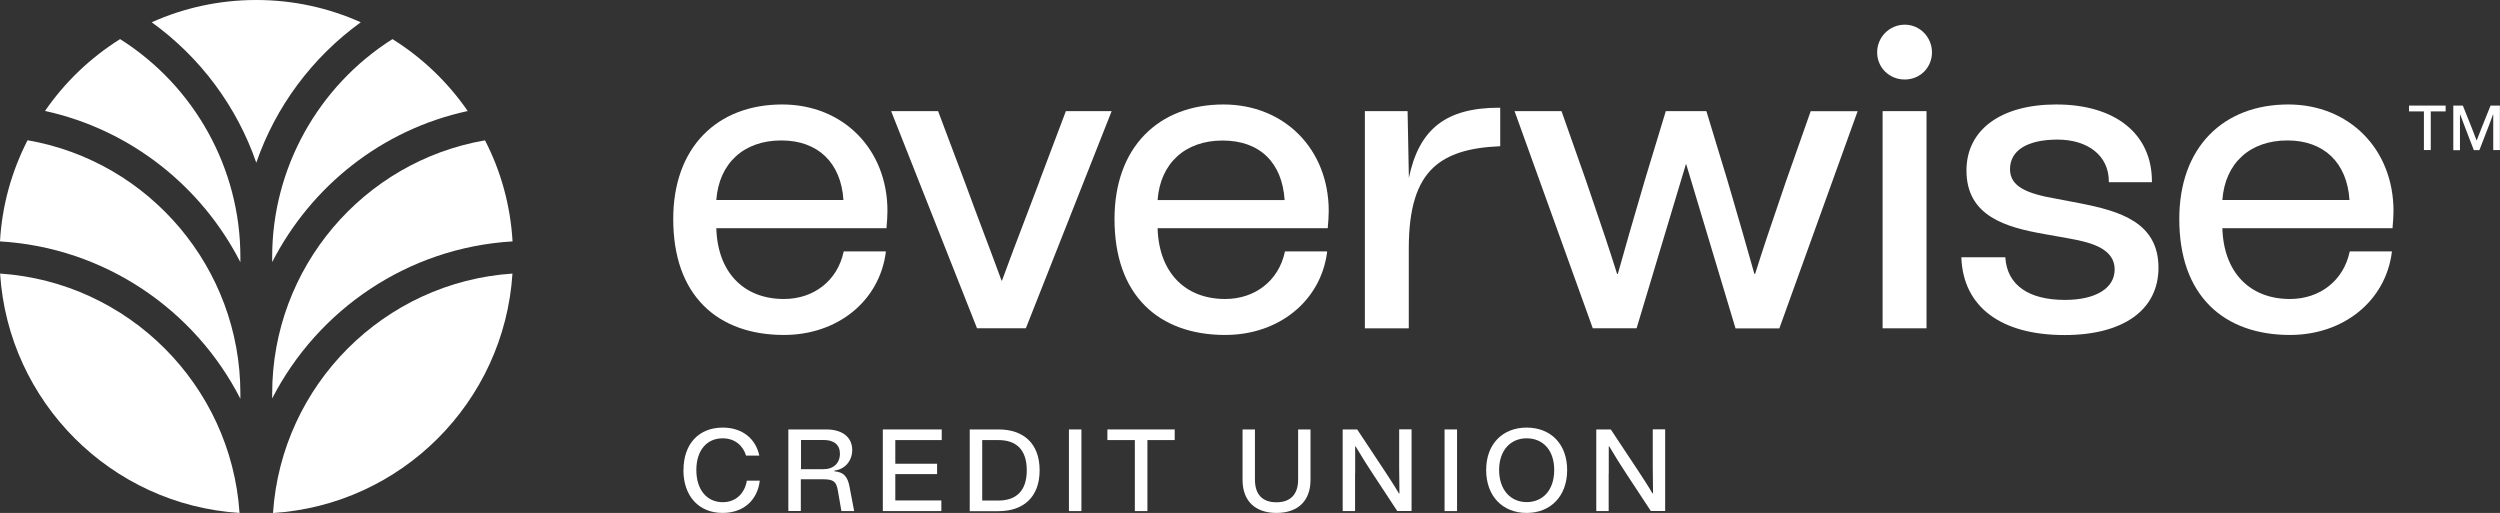
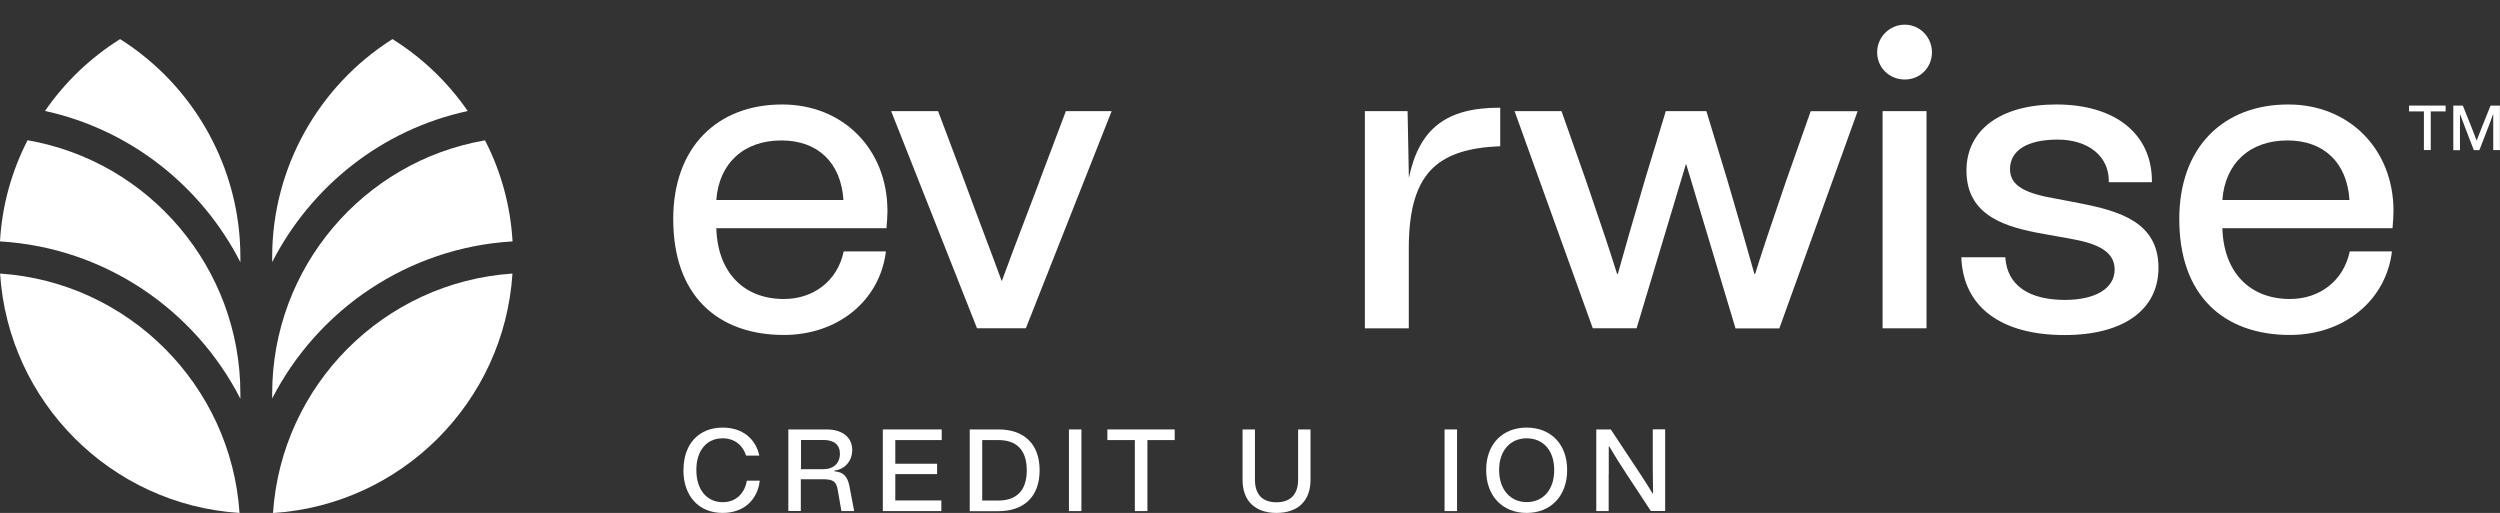
<svg xmlns="http://www.w3.org/2000/svg" id="Layer_2" data-name="Layer 2" viewBox="0 0 270.41 55.48">
  <rect x="0" y="0" width="270.41" height="55.48" fill="#333333" stroke="none" />
  <defs>
    <style>
      .cls-1 {
        fill: #fff;
      }
    </style>
  </defs>
  <g id="Header">
    <g>
      <path class="cls-1" d="m25.91,55.48C12.02,54.6.9,43.48.01,29.59c13.87.93,24.97,12.03,25.9,25.9Z" />
      <path class="cls-1" d="m26,27.78v.58c-4.17-8.16-11.83-14.32-21.13-16.36,2.14-3.11,4.91-5.76,8.12-7.77,8.05,5.08,13.01,14,13.01,23.54Z" />
      <path class="cls-1" d="m26,42.56v.57C21.09,33.52,11.34,26.78,0,26.11c.22-3.92,1.28-7.62,2.98-10.94,13.21,2.29,23.02,13.84,23.02,27.39Z" />
-       <path class="cls-1" d="m27.72,17.6c-2.09-6.05-6.03-11.39-11.31-15.19,3.45-1.55,7.29-2.41,11.31-2.41s7.85.86,11.3,2.41c-5.27,3.81-9.21,9.14-11.3,15.19Z" />
      <path class="cls-1" d="m55.43,29.59c-.89,13.89-12,25.01-25.9,25.9.93-13.87,12.01-24.97,25.9-25.9Z" />
      <path class="cls-1" d="m42.45,4.23c3.22,2.01,5.99,4.66,8.14,7.78-9.32,2.01-16.96,8.16-21.15,16.34v-.58c0-9.54,4.96-18.45,13.01-23.54Z" />
      <path class="cls-1" d="m29.44,43.1v-.54c0-13.56,9.82-25.1,23.02-27.38,1.71,3.31,2.75,7.01,2.98,10.93-11.34.67-21.08,7.4-26,16.99Z" />
      <g>
        <path class="cls-1" d="m73.93,50.84c0-2.86,1.69-4.59,4.24-4.59,2.17,0,3.58,1.24,3.96,3.03h-1.43c-.33-1.07-1.2-1.87-2.54-1.87-1.7,0-2.84,1.29-2.84,3.43s1.14,3.48,2.86,3.48c1.49,0,2.4-1.05,2.6-2.33h1.4c-.23,2.03-1.68,3.49-4.02,3.49-2.55,0-4.24-1.79-4.24-4.64Z" />
        <path class="cls-1" d="m85.28,46.45h4.11c1.74,0,2.79.86,2.79,2.22,0,1.24-.86,2.12-1.92,2.22v.09c.98.08,1.43.56,1.63,1.68l.5,2.62h-1.38l-.39-2.25c-.16-.96-.49-1.19-1.6-1.19h-2.4v3.43h-1.35v-8.83Zm3.79,4.3c1.09,0,1.78-.66,1.78-1.68,0-.95-.64-1.48-1.75-1.48h-2.46v3.16h2.43Z" />
        <path class="cls-1" d="m95.49,46.45h6.37v1.15h-5.02v2.56h4.52v1.12h-4.52v2.85h4.98v1.15h-6.33v-8.83Z" />
        <path class="cls-1" d="m104.89,46.45h3.12c2.66,0,4.44,1.48,4.44,4.42s-1.8,4.42-4.44,4.42h-3.12v-8.83Zm6.17,4.42c0-2.26-1.16-3.27-3.07-3.27h-1.75v6.54h1.75c1.92,0,3.07-1.04,3.07-3.27Z" />
        <path class="cls-1" d="m116.97,46.45v8.83h-1.35v-8.83h1.35Z" />
        <path class="cls-1" d="m119.78,46.45h7.28v1.15h-2.95v7.68h-1.36v-7.68h-2.97v-1.15Z" />
        <path class="cls-1" d="m134.39,46.45h1.35v5.44c0,1.51.74,2.44,2.32,2.44s2.35-.92,2.35-2.45v-5.43h1.34v5.46c0,2.27-1.37,3.57-3.68,3.57s-3.67-1.3-3.67-3.57v-5.46Z" />
-         <path class="cls-1" d="m146.57,51.24v4.04h-1.34v-8.83h1.57l2.98,4.5c.5.77,1.01,1.53,1.53,2.42h.06c-.01-1.02-.03-1.89-.03-2.79v-4.14h1.34v8.83h-1.55l-2.61-3.97c-.63-.96-1.25-1.93-1.89-3.02h-.05c.01,1,0,1.97,0,2.95Z" />
        <path class="cls-1" d="m157.6,46.45v8.83h-1.35v-8.83h1.35Z" />
        <path class="cls-1" d="m160.75,50.84c0-2.84,1.8-4.59,4.38-4.59s4.38,1.75,4.38,4.59-1.8,4.64-4.38,4.64-4.38-1.79-4.38-4.64Zm4.38,3.47c1.74,0,2.98-1.29,2.98-3.47s-1.24-3.43-2.98-3.43-2.98,1.29-2.98,3.43,1.24,3.47,2.98,3.47Z" />
        <path class="cls-1" d="m174,51.24v4.04h-1.34v-8.83h1.57l2.98,4.5c.5.77,1.01,1.53,1.53,2.42h.06c-.01-1.02-.03-1.89-.03-2.79v-4.14h1.34v8.83h-1.55l-2.61-3.97c-.63-.96-1.25-1.93-1.89-3.02h-.05c.01,1,0,1.97,0,2.95Z" />
      </g>
      <g>
        <path class="cls-1" d="m84.61,11.3c-3.5,0-6.45,1.14-8.54,3.29-2.13,2.19-3.25,5.33-3.25,9.09,0,4.05,1.12,7.22,3.32,9.41,2.07,2.06,5.06,3.14,8.65,3.14,5.8,0,10.33-3.67,11.02-8.93v-.11s-4.55,0-4.55,0l-.02.08c-.67,3.08-3.21,5.07-6.45,5.07-4.39,0-7.18-2.93-7.31-7.66h18.41v-.09c.05-.58.1-1.18.1-1.77,0-6.68-4.79-11.52-11.38-11.52Zm-.09,3.89c3.95,0,6.45,2.41,6.71,6.44h-13.75c.29-3.98,2.98-6.44,7.03-6.44Z" />
        <path class="cls-1" d="m112.43,19.62c-.57,1.51-1.09,2.88-1.6,4.21-.82,2.14-1.59,4.17-2.45,6.52h-.05c-.67-1.83-1.3-3.51-1.91-5.12-.66-1.75-1.34-3.56-2.09-5.61l-2.84-7.54-.02-.06h-5.08l9.29,23.49h5.28l9.23-23.36.05-.13h-4.95l-2.87,7.6Z" />
-         <path class="cls-1" d="m132.34,11.3c-3.5,0-6.45,1.14-8.54,3.29-2.13,2.19-3.25,5.33-3.25,9.09,0,4.05,1.12,7.22,3.32,9.41,2.07,2.06,5.06,3.14,8.65,3.14,5.8,0,10.33-3.67,11.02-8.93v-.11s-4.55,0-4.55,0l-.02.08c-.67,3.08-3.21,5.07-6.45,5.07-4.39,0-7.18-2.93-7.31-7.66h18.41v-.09c.05-.58.1-1.18.1-1.77,0-6.68-4.79-11.52-11.38-11.52Zm6.62,10.34h-13.75c.29-3.98,2.98-6.44,7.03-6.44s6.45,2.41,6.71,6.44Z" />
        <path class="cls-1" d="m152.39,19.24l-.14-7.22h-4.62v23.49h4.75v-8.63c0-4.29.85-7.08,2.68-8.78,1.55-1.42,3.81-2.14,7.12-2.28h.09v-4.17h-.1c-5.74,0-8.67,2.27-9.78,7.59Z" />
        <path class="cls-1" d="m193.25,19.4c-.34,1-.66,1.93-.96,2.83-.79,2.31-1.54,4.5-2.45,7.4h-.08c-.91-3.25-1.56-5.47-2.31-8.05-.21-.71-.42-1.44-.65-2.22l-2.21-7.27-.02-.07h-4.39l-2.23,7.34c-.22.77-.43,1.49-.64,2.19-.76,2.59-1.41,4.82-2.32,8.08h-.08c-.91-2.91-1.66-5.09-2.45-7.41-.31-.9-.62-1.82-.96-2.82l-2.6-7.38h-5.08l8.44,23.43.02.06h4.74l5.33-17.74h.04l5.31,17.68.02.07h4.74l8.42-23.36.05-.13h-5.08l-2.6,7.38Z" />
        <rect class="cls-1" x="203.63" y="12.02" width="4.75" height="23.49" />
        <path class="cls-1" d="m206.03,2.67c-1.65,0-2.99,1.34-2.99,2.99s1.31,2.94,2.99,2.94,2.94-1.32,2.94-2.94-1.29-2.99-2.94-2.99Z" />
        <path class="cls-1" d="m225.05,22l-2.62-.5c-3.1-.54-5.02-1.27-5.02-3.2,0-2.03,1.87-3.2,5.14-3.2s5.55,1.73,5.55,4.51v.1h4.66v-.1c0-5.13-3.96-8.31-10.35-8.31-5.99,0-9.71,2.74-9.71,7.14,0,4.98,4.33,6.15,8.39,6.87l2.8.5c2.52.45,4.84,1.17,4.84,3.34,0,2.03-2.06,3.29-5.37,3.29-3.94,0-6.23-1.6-6.45-4.52v-.09h-4.76v.1c.23,5.28,4.3,8.31,11.16,8.31,6.36,0,10.16-2.72,10.16-7.28,0-4.9-4.16-6.12-8.43-6.96Z" />
        <path class="cls-1" d="m247.51,11.3c-3.5,0-6.45,1.14-8.54,3.29-2.13,2.19-3.25,5.33-3.25,9.09,0,4.05,1.12,7.22,3.32,9.41,2.07,2.06,5.06,3.14,8.65,3.14,5.8,0,10.33-3.67,11.02-8.93v-.11s-4.55,0-4.55,0l-.02.08c-.67,3.08-3.21,5.07-6.45,5.07-4.39,0-7.18-2.93-7.31-7.66h18.41v-.09c.05-.58.1-1.18.1-1.77,0-6.68-4.79-11.52-11.38-11.52Zm-.09,3.89c3.95,0,6.45,2.41,6.71,6.44h-13.75c.29-3.98,2.98-6.44,7.03-6.44Z" />
      </g>
      <g>
        <path class="cls-1" d="m260.57,11.42h3.96v.63h-1.61v4.18h-.74v-4.18h-1.61v-.63Z" />
        <path class="cls-1" d="m265.37,11.42h1.02l.93,2.32c.19.47.37.95.55,1.43h.03l.54-1.39.95-2.36h1.01v4.81h-.72v-3.84h-.03c-.19.54-.4,1.08-.61,1.63l-.86,2.22h-.6l-.86-2.23c-.21-.54-.42-1.08-.61-1.61h-.03c0,.56,0,1.1,0,1.65v2.2h-.72v-4.81Z" />
      </g>
    </g>
  </g>
</svg>